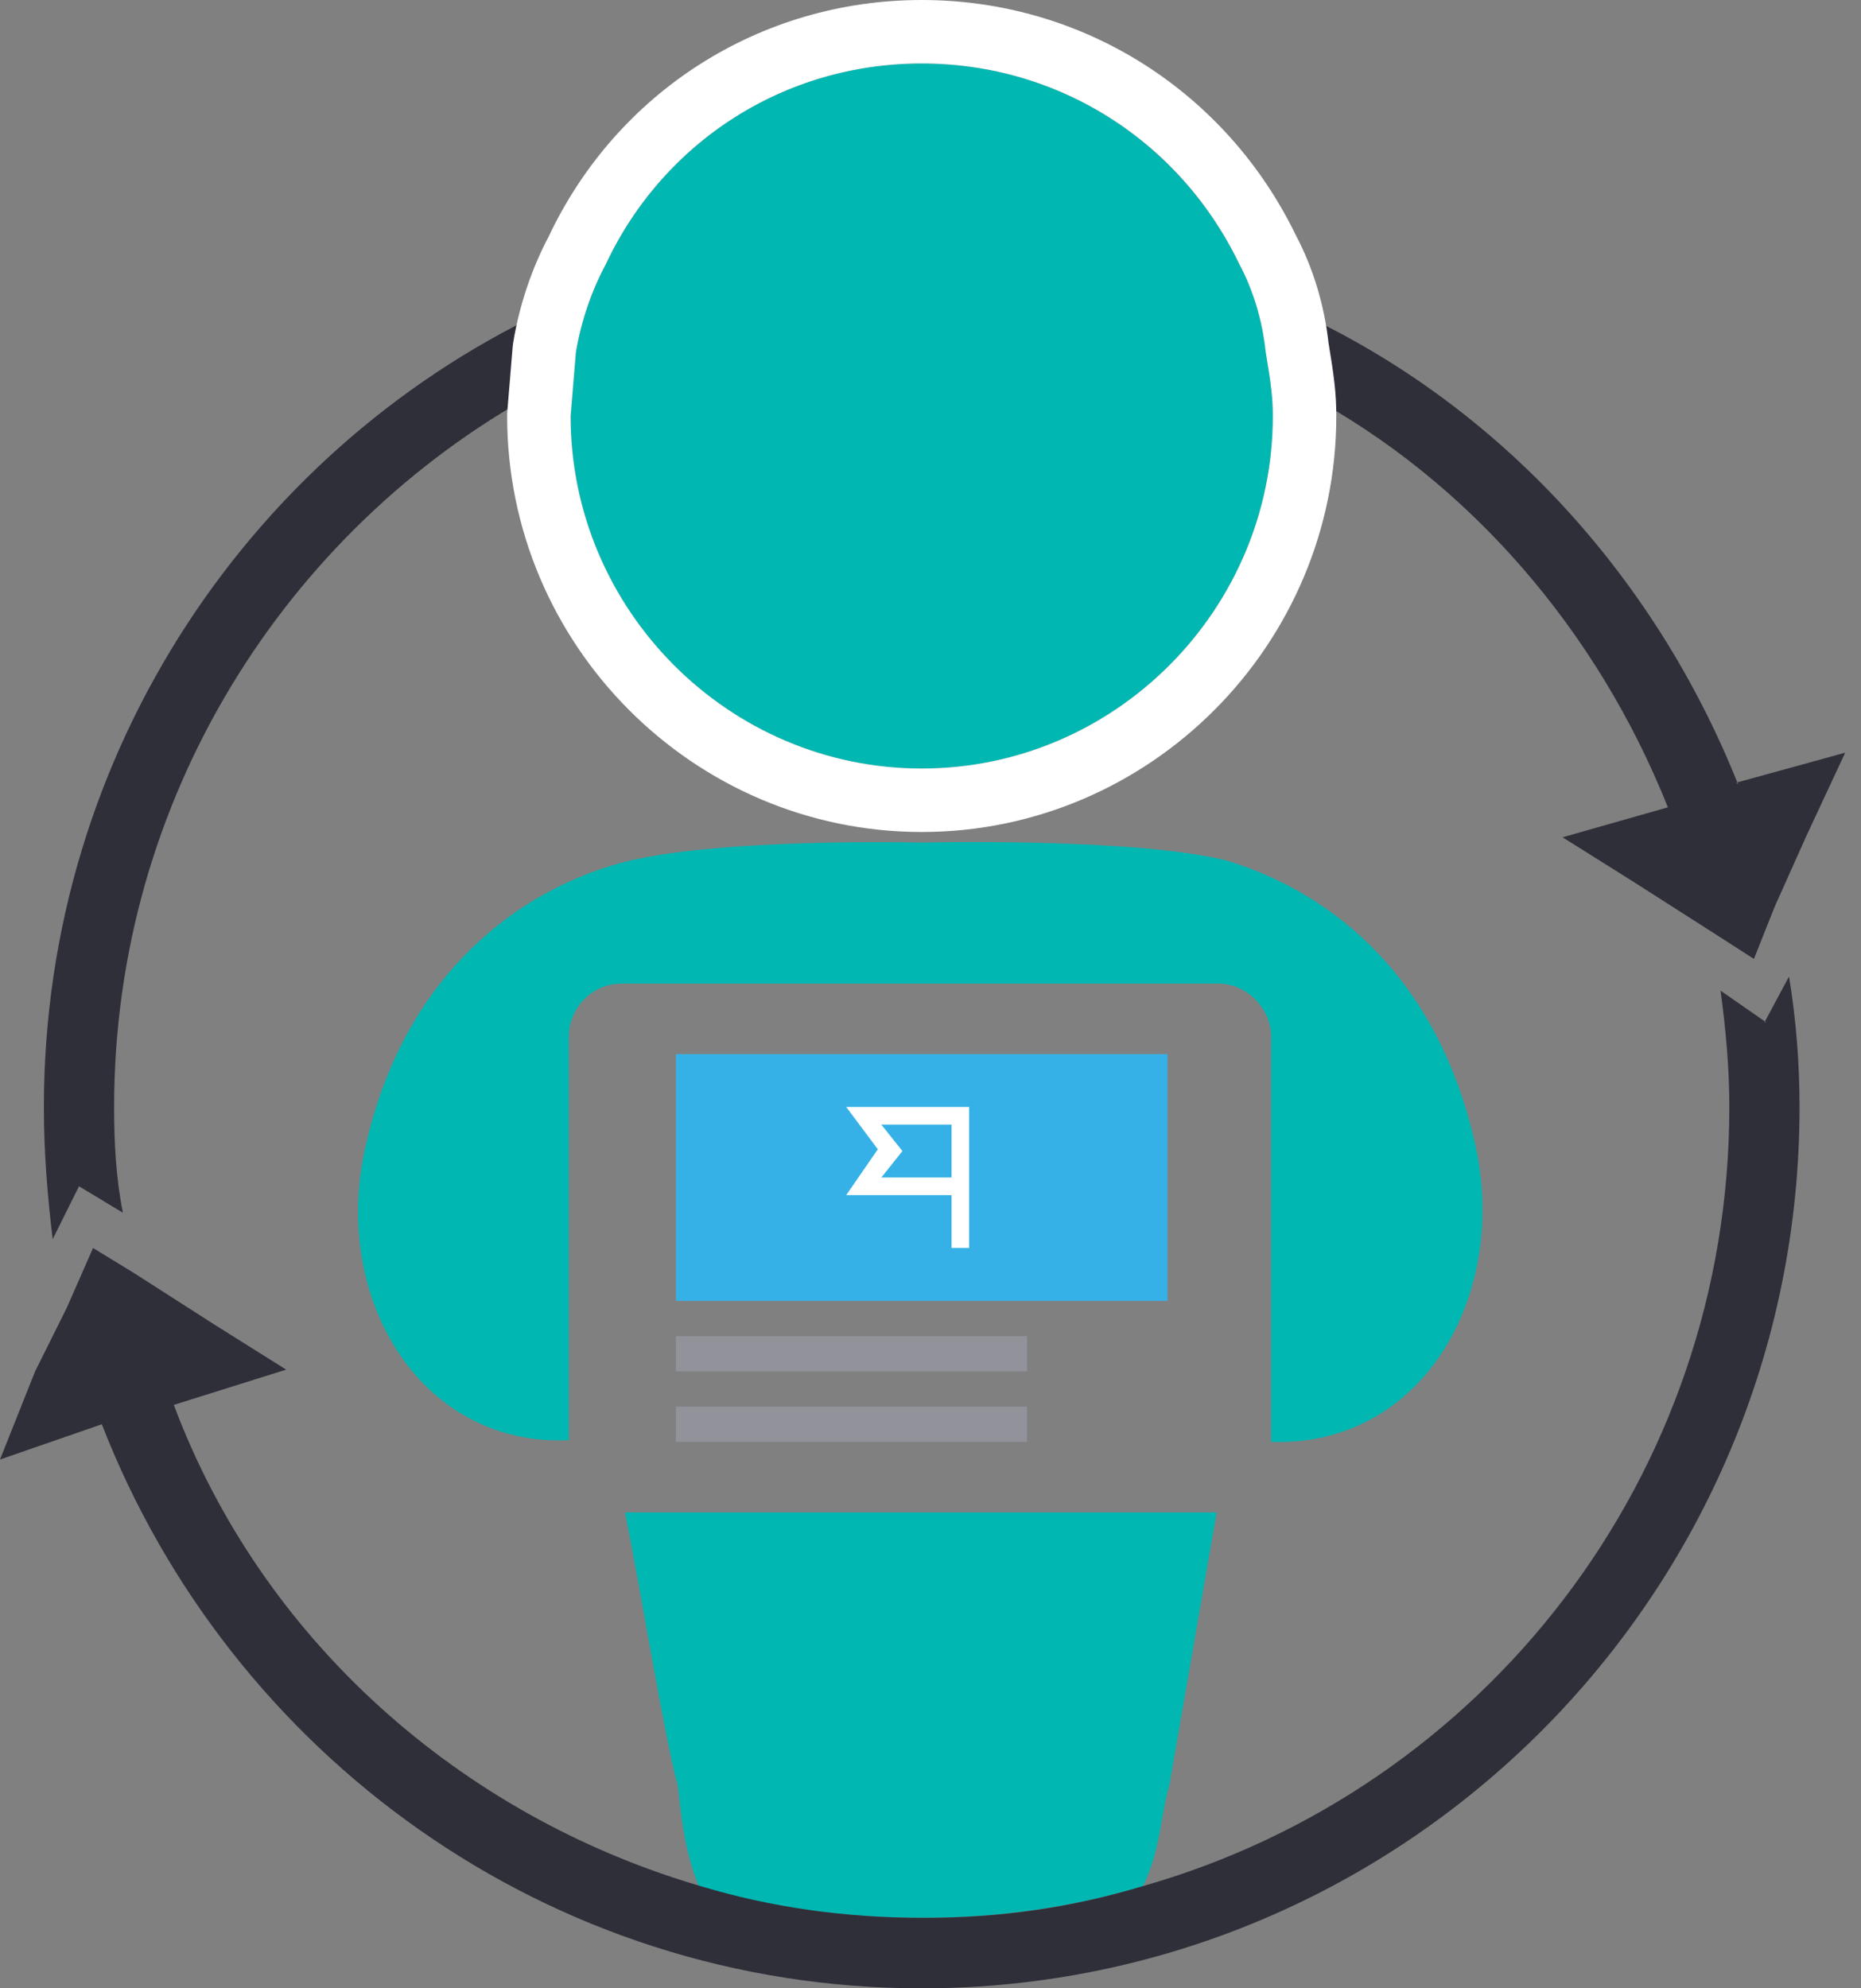
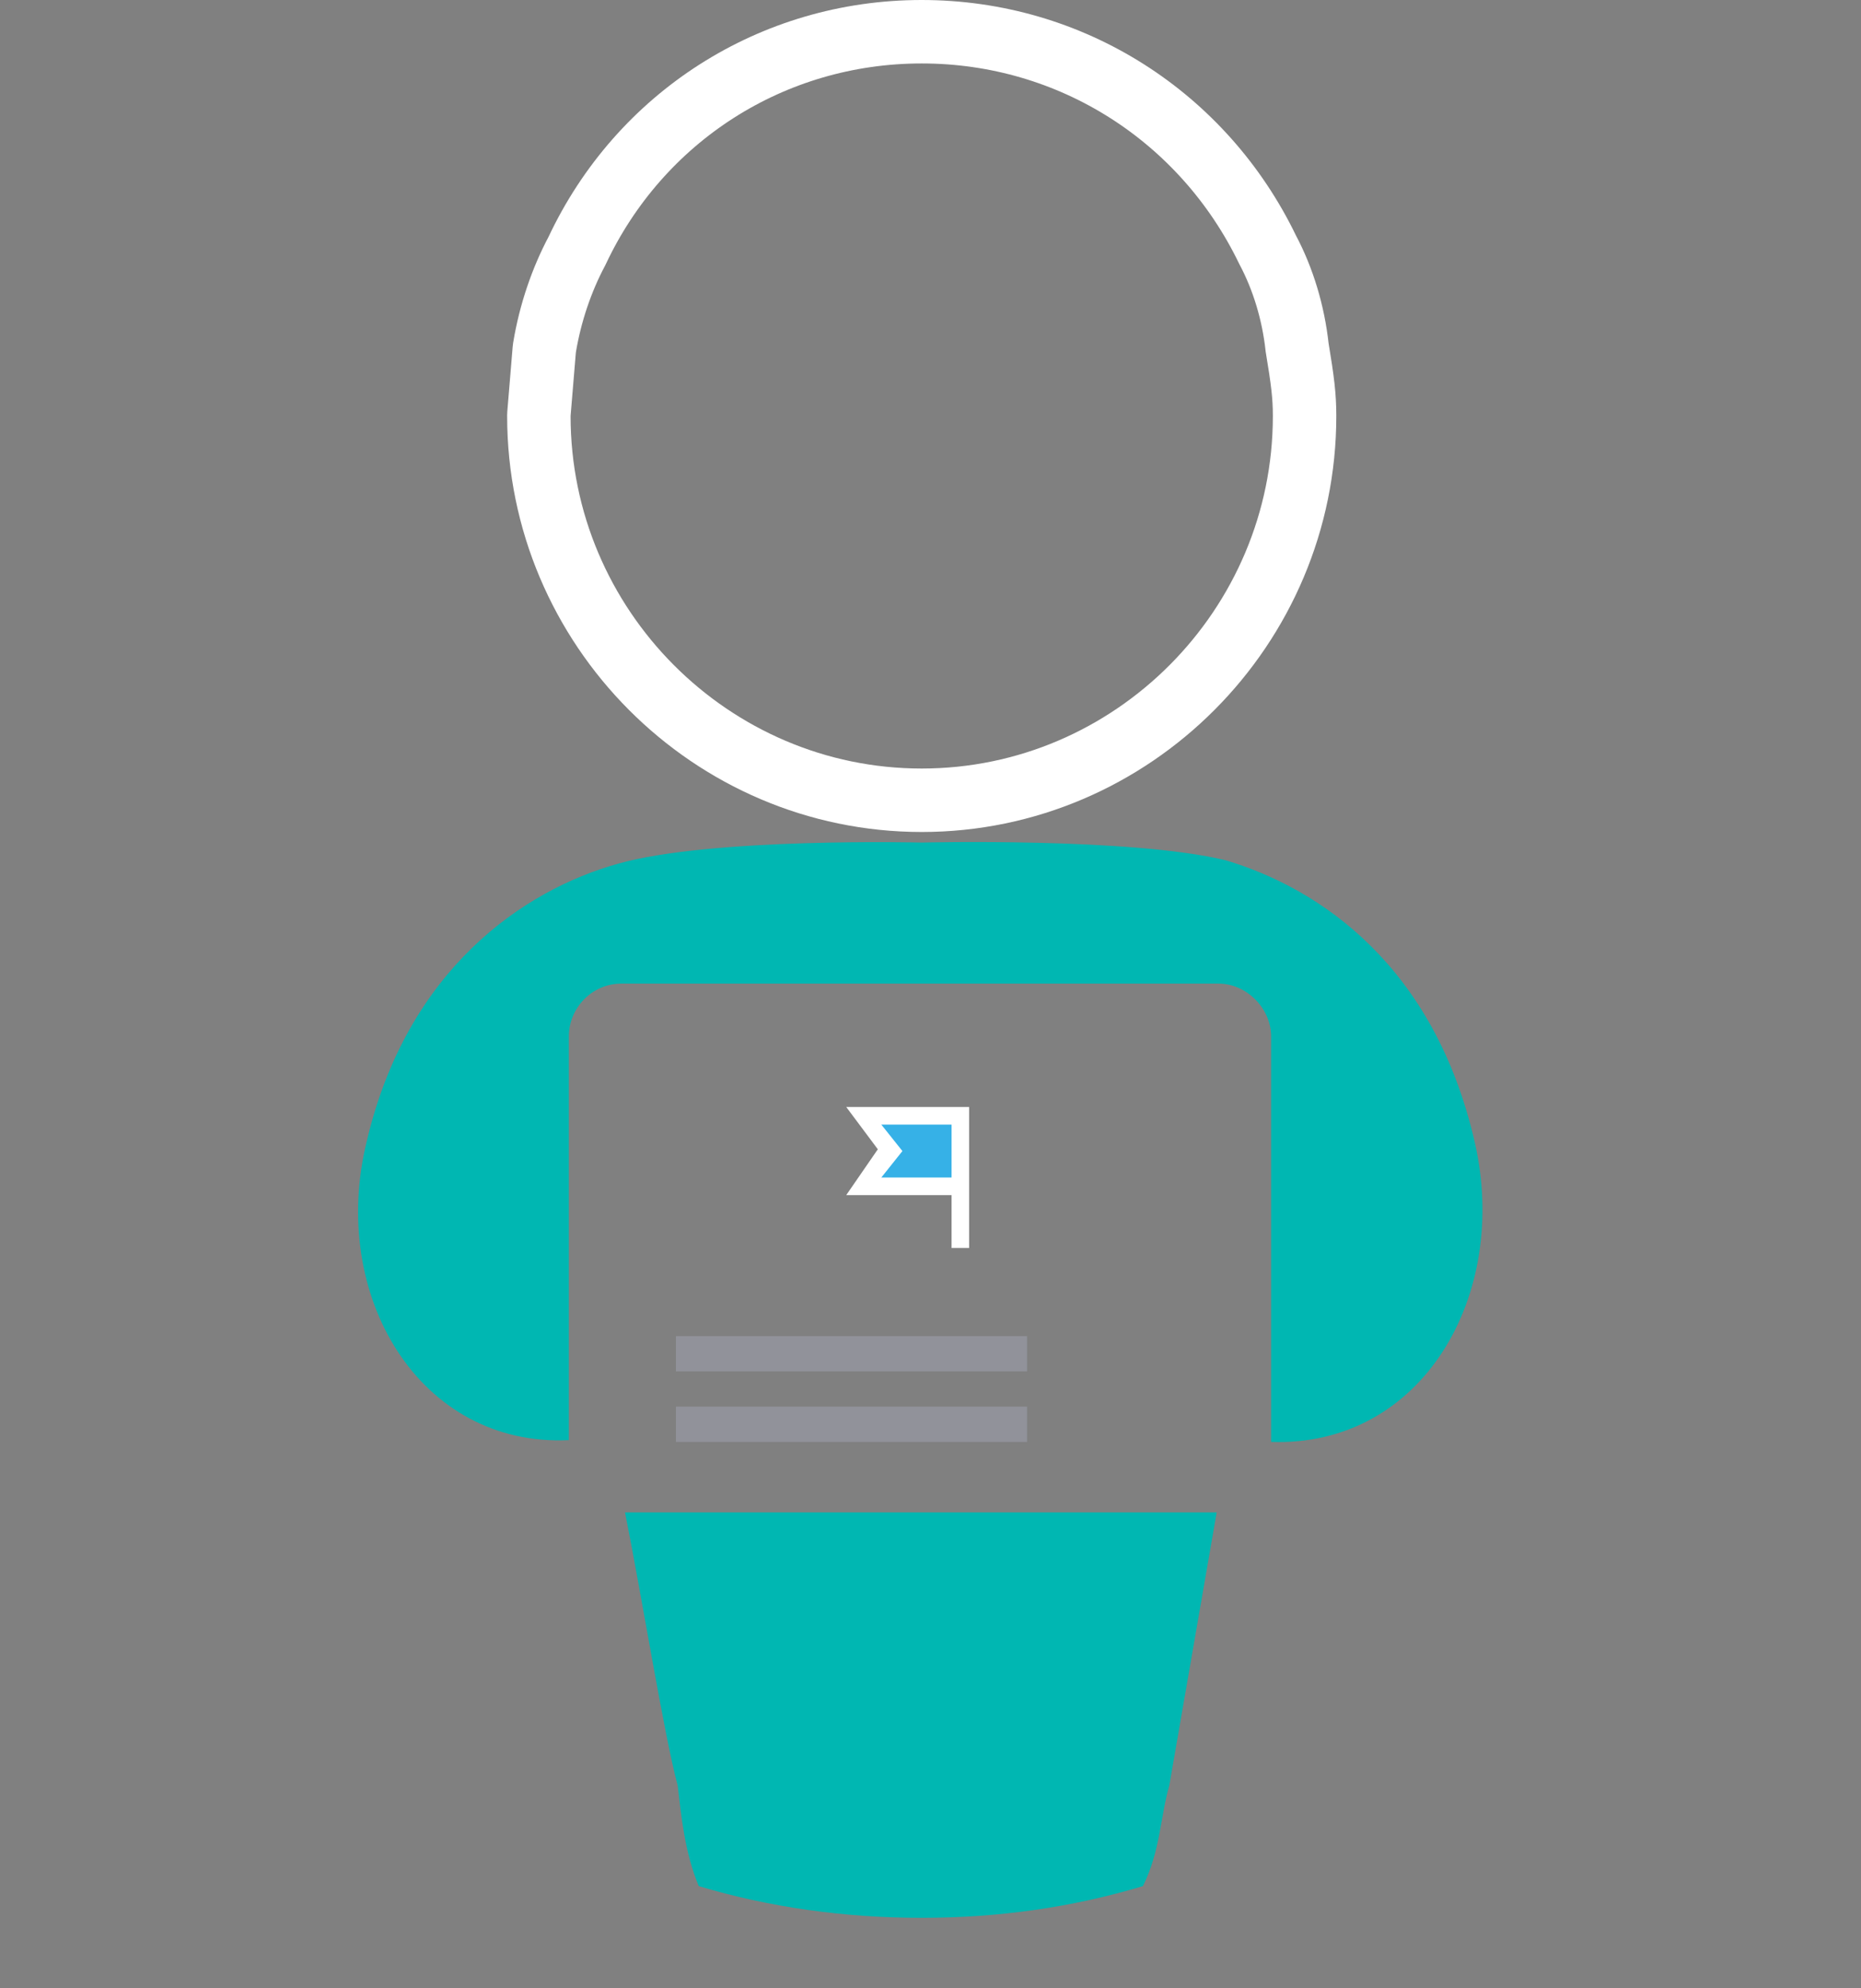
<svg xmlns="http://www.w3.org/2000/svg" xmlns:xlink="http://www.w3.org/1999/xlink" width="88px" height="94px" viewBox="0 0 88 94" version="1.1">
  <rect x="0" y="0" width="88" height="94" fill="#808080" stroke="none" />
  <title>Page 1</title>
  <desc>Created with Sketch.</desc>
  <defs>
-     <path d="M43.585,33.333 C52.717,33.333 60.189,25.833 60.189,16.667 C60.189,15.667 60.023,14.667 59.857,13.667 C59.691,12.167 59.275,10.75 58.611,9.5 C55.872,3.833 50.226,0 43.585,0 C36.943,0 31.298,3.833 28.642,9.5 C27.977,10.75 27.479,12.167 27.23,13.667 L26.981,16.667 C26.981,25.833 34.453,33.333 43.585,33.333 L43.585,33.333 Z" id="path-1" />
-   </defs>
+     </defs>
  <g id="Page-1" stroke="none" stroke-width="1" fill="none" fill-rule="evenodd">
    <g id="hilltop_site-upd_main-06" transform="translate(-881, -1148)">
      <g id="features" transform="translate(75, 777)">
        <g id="row-2" transform="translate(0, 337)">
          <g id="item" transform="translate(760, 0)">
            <g id="Page-1" transform="translate(46, 37)">
              <path d="M69.736,51 C67.826,42.667 62.43,39 57.947,37.667 C53.464,36.583 43.585,36.833 43.585,36.833 C43.585,36.833 33.623,36.583 29.223,37.833 C24.74,39.083 19.26,42.833 17.351,50.917 C15.525,58.25 19.842,65.417 26.898,65.083 L26.898,46 C26.898,44.667 27.977,43.5 29.389,43.5 L57.615,43.5 C58.943,43.5 60.106,44.667 60.106,46 L60.106,65.167 C67.245,65.417 71.396,58.25 69.736,51 L69.736,51 Z M29.555,68.5 C30.385,72.667 31.381,78.917 32.045,81.417 C32.211,82.833 32.377,84.583 33.042,86.167 C36.362,87.167 39.932,87.667 43.585,87.667 C47.238,87.667 50.725,87.167 54.045,86.167 C54.875,84.5 54.875,82.833 55.291,81.417 L57.532,68.5 L29.472,68.5 L29.555,68.5 L29.555,68.5 Z" id="Fill-1" fill="#00B7B2" />
              <path d="M31.962,65.167 L48.566,65.167 L48.566,63.5 L31.962,63.5 M48.566,61.833 L48.566,60.167 L31.962,60.167 L31.962,61.833 L43.585,61.833" id="Fill-3" fill="#91929A" />
-               <path d="M83.517,45.333 L81.358,43.833 C81.608,45.667 81.774,47.5 81.774,49.333 C81.774,66.833 70.151,81.583 54.045,86.167 C50.725,87.167 47.404,87.667 43.668,87.667 C39.932,87.667 36.445,87.167 33.125,86.167 C21.751,82.833 12.37,74.5 8.219,63.417 L13.532,61.75 L10.211,59.667 L6.309,57.167 L4.4,56 L3.155,58.833 L1.66,61.833 L0,66 L4.815,64.333 C10.875,79.917 25.902,91 43.585,91 C66.498,91 85.094,72.333 85.094,49.333 C85.094,47.25 84.928,45.167 84.596,43.167 L83.434,45.333 L83.517,45.333 Z M3.736,53.083 L5.811,54.333 C5.479,52.667 5.396,51 5.396,49.333 C5.396,34.75 13.532,22.083 25.321,15.583 C25.57,14.167 25.902,12.75 26.4,11.417 C12.038,17.917 2.075,32.5 2.075,49.333 C2.075,51.5 2.242,53.5 2.491,55.583 L3.736,53.083 Z" id="Fill-7" fill="#2E2F39" />
-               <path d="M82.189,34.083 C78.204,24.083 70.566,15.75 60.604,11.417 C61.185,12.75 61.434,14.167 61.683,15.583 C69.487,19.75 75.547,26.833 78.868,35.167 L73.887,36.583 L77.208,38.667 L80.86,41 L82.936,42.333 L83.932,39.833 L85.426,36.5 L87.253,32.583 L82.106,34 L82.189,34.083 Z" id="Fill-9" fill="#2E2F39" />
-               <polygon id="Path" fill="#36B1E7" points="31.962 58.5 55.208 58.5 55.208 46.833 31.962 46.833" />
              <polygon id="Path" fill="#FFFFFF" points="40.015 53.5 41.509 51.333 40.015 49.333 45.826 49.333 45.826 56 44.996 56 44.996 53.5" />
              <polyline id="Fill-8" fill="#36B1E7" points="43.585 52.667 44.996 52.667 44.996 50.167 41.675 50.167 42.672 51.417 41.675 52.667" />
              <g id="Path">
                <use fill="#00B7B2" fill-rule="evenodd" xlink:href="#path-1" />
                <path stroke="#FFFFFF" stroke-width="3" d="M43.585,34.833 C33.623,34.833 25.481,26.66 25.481,16.667 L25.486,16.543 L25.735,13.543 L25.75,13.421 C26.02,11.798 26.558,10.224 27.283,8.863 C30.245,2.547 36.494,-1.5 43.585,-1.5 C50.66,-1.5 56.907,2.529 59.936,8.796 C60.685,10.205 61.159,11.801 61.336,13.421 C61.599,15.003 61.689,15.723 61.689,16.667 C61.689,26.66 53.547,34.833 43.585,34.833 Z" />
              </g>
            </g>
          </g>
        </g>
      </g>
    </g>
  </g>
</svg>